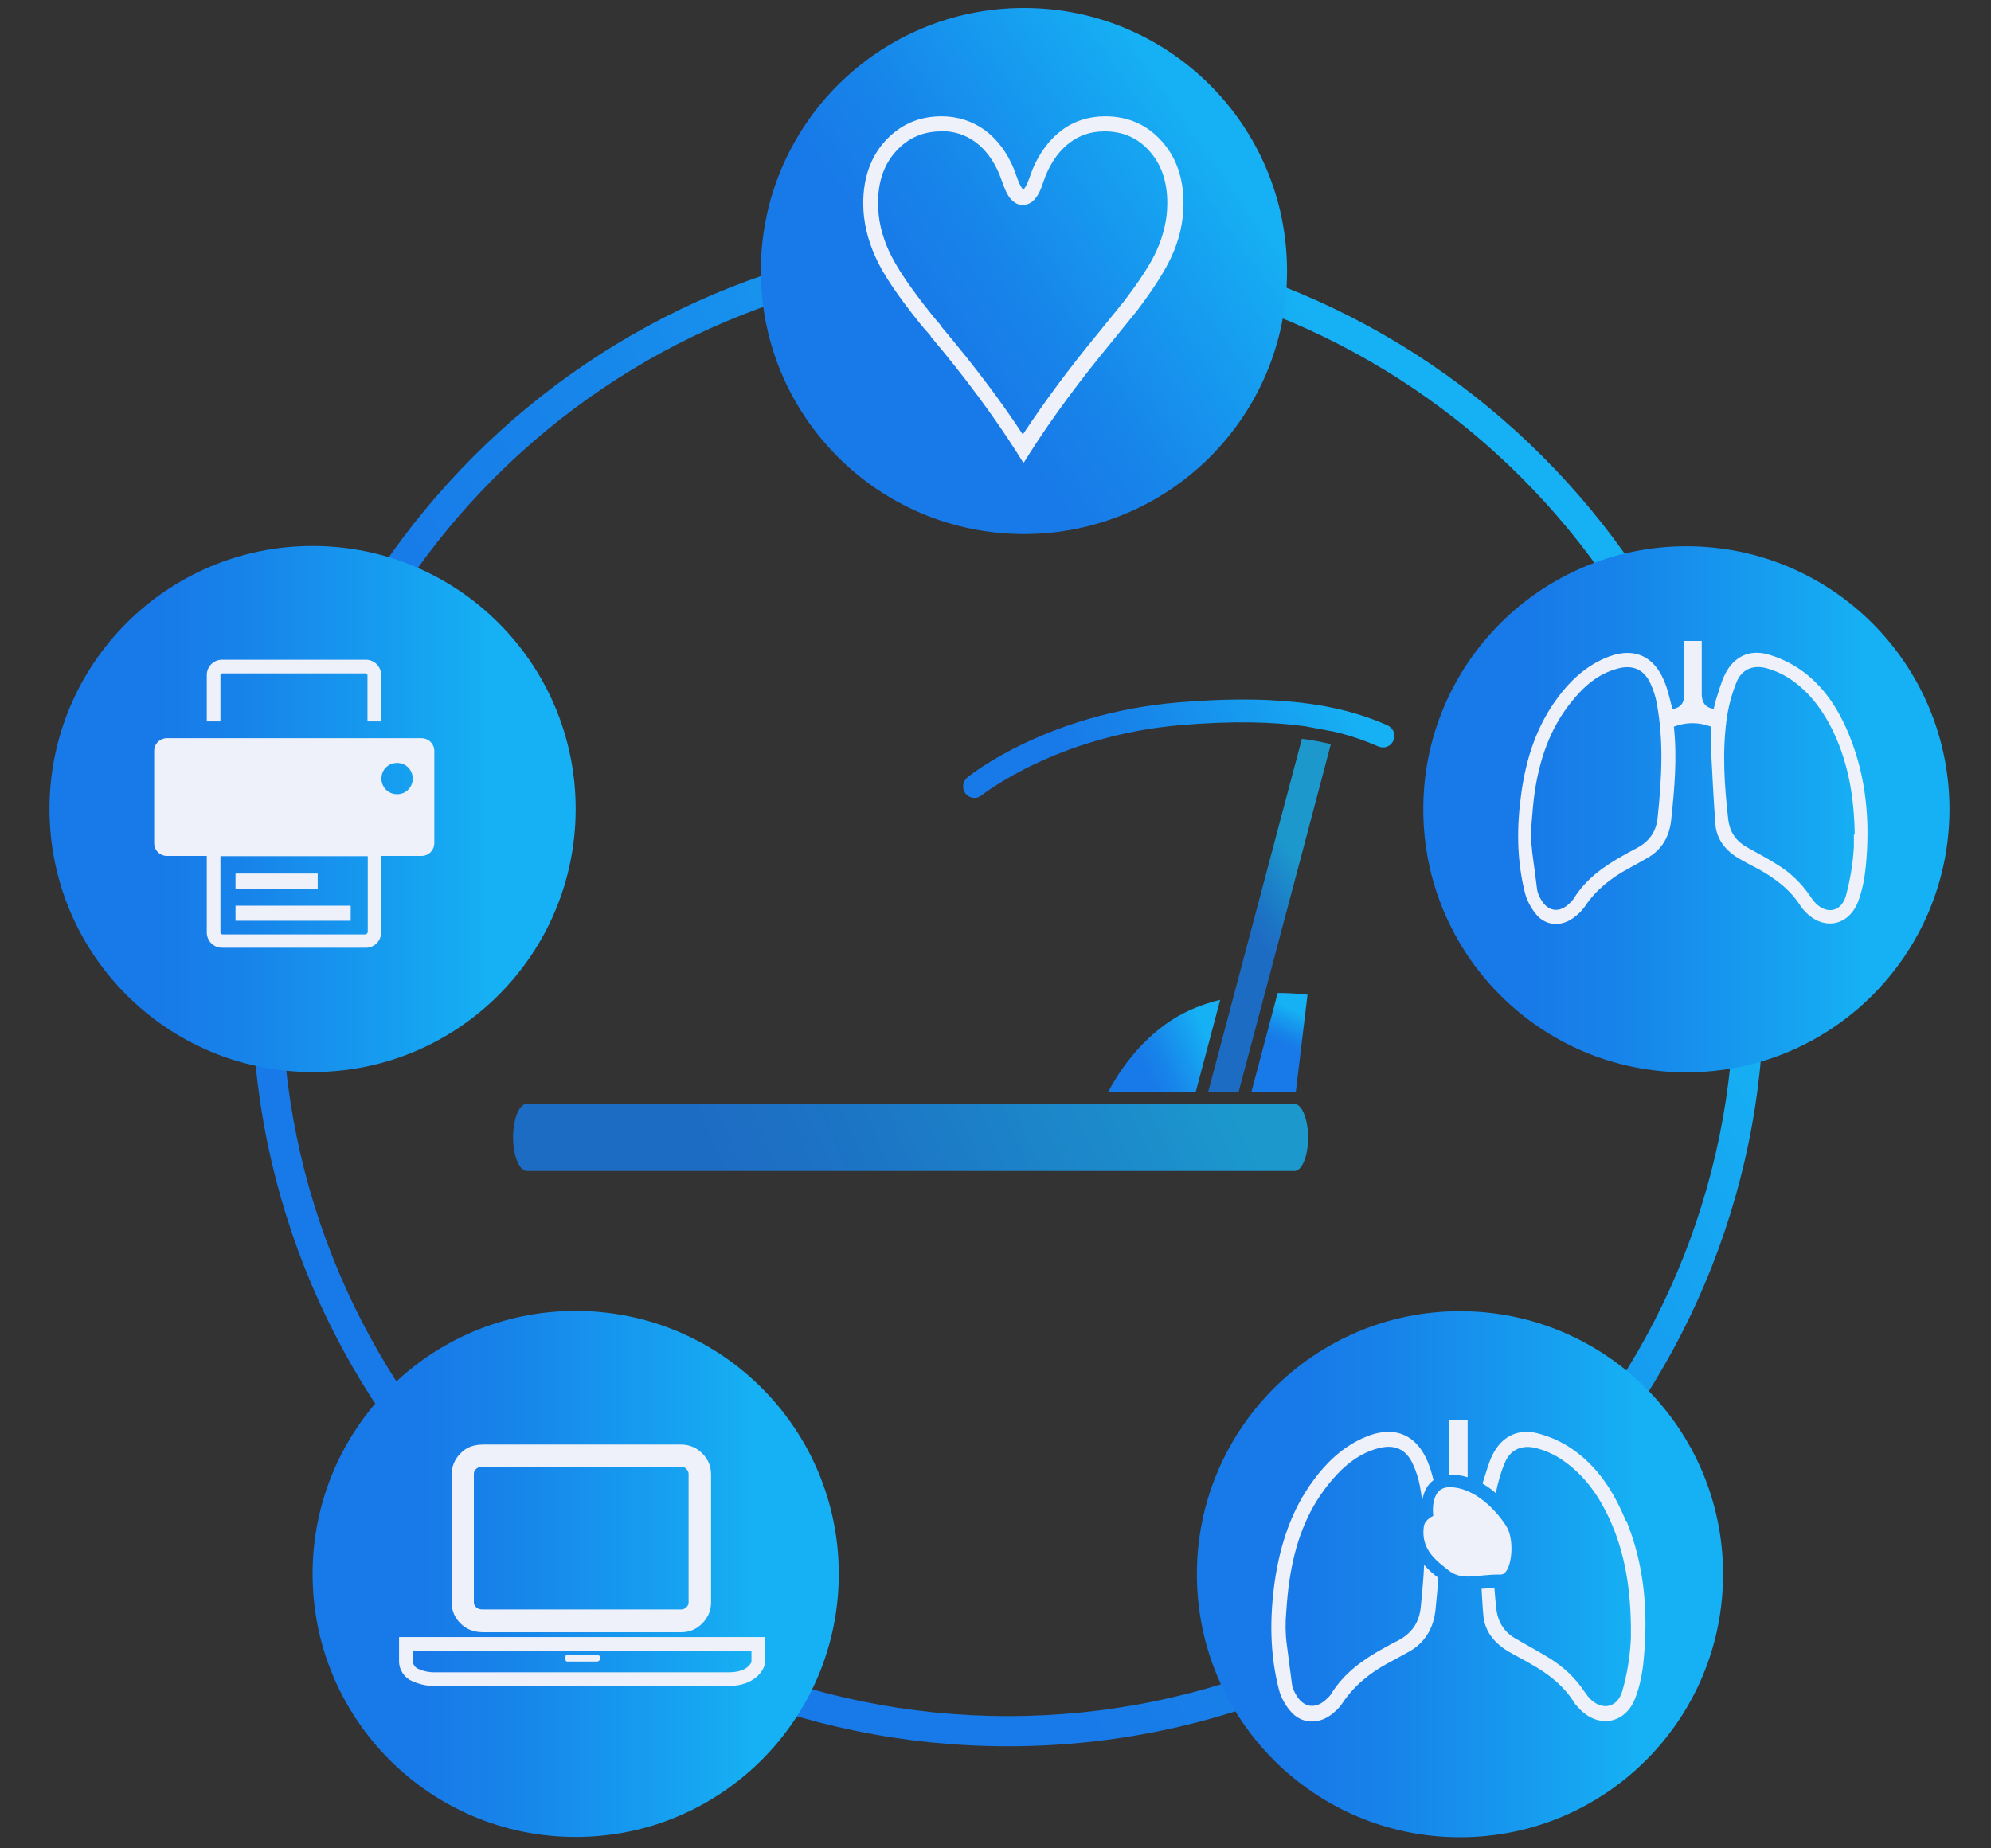
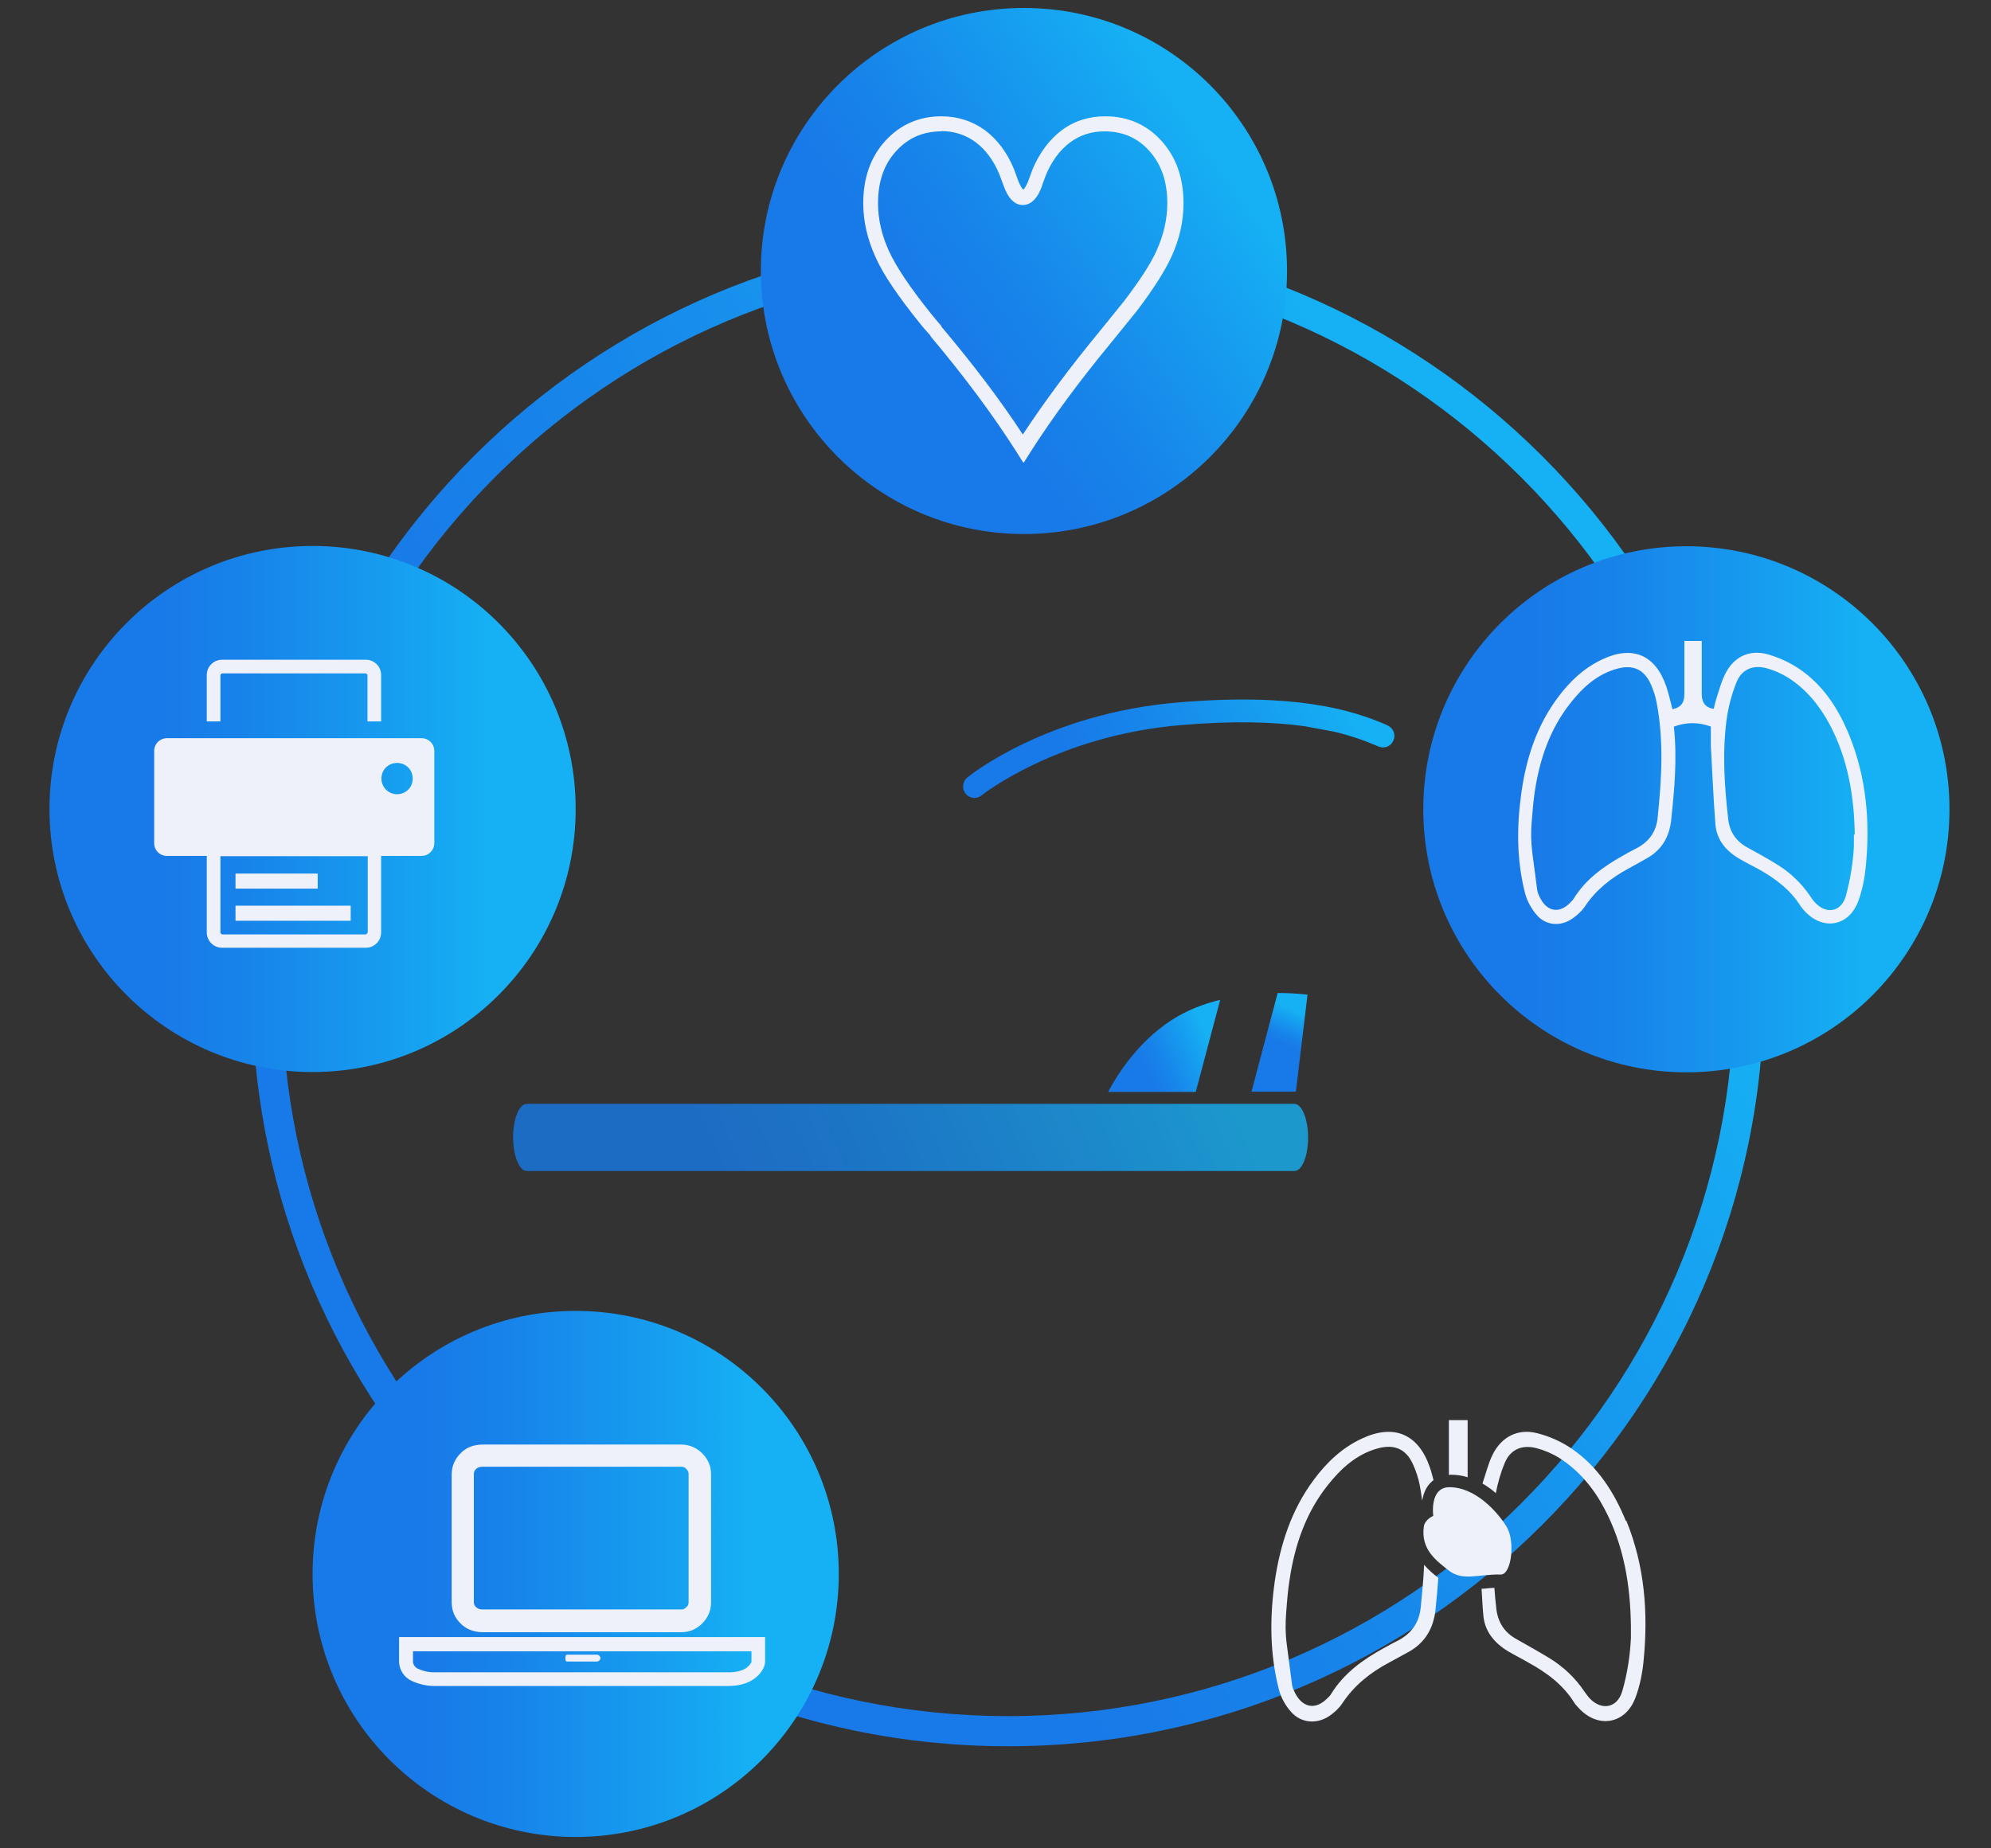
<svg xmlns="http://www.w3.org/2000/svg" xmlns:xlink="http://www.w3.org/1999/xlink" id="Livello_1" viewBox="0 0 70 65">
  <rect x="0" y="0" width="70" height="65" fill="#333333" stroke="none" />
  <defs>
    <style>.cls-1{fill:#eef1f9;}.cls-2{fill:url(#Sfumatura_senza_nome_10-11);}.cls-2,.cls-3{opacity:.8;}.cls-4{fill:#fff;opacity:0;}.cls-5{fill:url(#Sfumatura_senza_nome_10-10);}.cls-6{fill:url(#Sfumatura_senza_nome_10-3);}.cls-7{fill:url(#Sfumatura_senza_nome_10-2);}.cls-8{fill:url(#Sfumatura_senza_nome_10-6);}.cls-9{fill:url(#Sfumatura_senza_nome_10-4);}.cls-10{fill:url(#Sfumatura_senza_nome_10-5);}.cls-11{fill:url(#Sfumatura_senza_nome_10-8);}.cls-12{fill:url(#Sfumatura_senza_nome_10-9);}.cls-3{fill:url(#Sfumatura_senza_nome_10-7);}.cls-13{fill:url(#Sfumatura_senza_nome_10);}</style>
    <linearGradient id="Sfumatura_senza_nome_10" x1="16.35" y1="46.79" x2="61.39" y2="18.57" gradientUnits="userSpaceOnUse">
      <stop offset=".21" stop-color="#187ae8" />
      <stop offset=".39" stop-color="#1785ea" />
      <stop offset=".71" stop-color="#16a3f1" />
      <stop offset=".84" stop-color="#16b1f4" />
    </linearGradient>
    <linearGradient id="Sfumatura_senza_nome_10-2" x1="29.81" y1="13.88" x2="44.94" y2="3.25" xlink:href="#Sfumatura_senza_nome_10" />
    <linearGradient id="Sfumatura_senza_nome_10-3" x1="50.04" y1="28.46" x2="68.54" y2="28.46" xlink:href="#Sfumatura_senza_nome_10" />
    <linearGradient id="Sfumatura_senza_nome_10-4" x1="42.08" y1="55.36" x2="60.58" y2="55.36" xlink:href="#Sfumatura_senza_nome_10" />
    <linearGradient id="Sfumatura_senza_nome_10-5" x1="10.99" y1="55.35" x2="29.49" y2="55.35" xlink:href="#Sfumatura_senza_nome_10" />
    <linearGradient id="Sfumatura_senza_nome_10-6" x1="1.75" y1="28.45" x2="20.24" y2="28.45" xlink:href="#Sfumatura_senza_nome_10" />
    <linearGradient id="Sfumatura_senza_nome_10-7" x1="20.35" y1="45.2" x2="45.88" y2="33.81" xlink:href="#Sfumatura_senza_nome_10" />
    <linearGradient id="Sfumatura_senza_nome_10-8" x1="39.55" y1="38.05" x2="43.13" y2="36.41" xlink:href="#Sfumatura_senza_nome_10" />
    <linearGradient id="Sfumatura_senza_nome_10-9" x1="45.03" y1="37.12" x2="45.84" y2="35.33" xlink:href="#Sfumatura_senza_nome_10" />
    <linearGradient id="Sfumatura_senza_nome_10-10" x1="35.64" y1="29.73" x2="49.08" y2="22.7" xlink:href="#Sfumatura_senza_nome_10" />
    <linearGradient id="Sfumatura_senza_nome_10-11" x1="43.25" y1="33.23" x2="46.72" y2="30.67" xlink:href="#Sfumatura_senza_nome_10" />
  </defs>
  <g>
    <rect class="cls-4" width="70" height="65" />
    <path class="cls-13" d="M35.44,61.41c-14.66,0-26.58-11.92-26.58-26.58S20.79,8.25,35.44,8.25s26.58,11.92,26.58,26.58-11.92,26.58-26.58,26.58Zm0-52.11c-14.07,0-25.53,11.45-25.53,25.53s11.45,25.52,25.53,25.52,25.53-11.45,25.53-25.52-11.45-25.53-25.53-25.53Z" />
    <g>
      <circle class="cls-7" cx="36" cy="9.53" r="9.25" />
      <path class="cls-1" d="M35.97,16.26l-.22-.35c-.8-1.26-1.81-2.63-3.03-4.08v-.02c-.18-.2-.31-.35-.38-.44-.77-.96-1.29-1.72-1.56-2.33-.28-.62-.43-1.25-.43-1.89,0-.89,.26-1.63,.77-2.19,.52-.57,1.18-.87,1.98-.87,.57,0,1.09,.17,1.53,.49,.43,.32,.78,.78,1.02,1.37,.03,.08,.07,.19,.12,.33,.1,.28,.18,.37,.21,.39,.02-.02,.1-.1,.2-.38,.05-.14,.09-.25,.12-.33,.25-.59,.59-1.05,1.03-1.38,.44-.33,.96-.49,1.53-.49,.79,0,1.46,.29,1.98,.87,.51,.56,.77,1.3,.77,2.19,0,.63-.14,1.27-.43,1.89-.23,.5-.64,1.14-1.2,1.88h0s-.94,1.16-.94,1.16c-1.08,1.31-2.03,2.59-2.82,3.83l-.22,.35Zm-2.87-11.64c-.65,0-1.17,.23-1.59,.69-.43,.47-.64,1.07-.64,1.84,0,.56,.13,1.12,.38,1.67,.26,.57,.76,1.31,1.49,2.22,.07,.09,.19,.23,.36,.43v.02c1.13,1.34,2.09,2.61,2.86,3.79,.76-1.15,1.64-2.34,2.63-3.54l.93-1.15c.54-.71,.93-1.3,1.14-1.77,.25-.55,.38-1.11,.38-1.67,0-.77-.21-1.37-.63-1.84-.42-.47-.94-.69-1.58-.69-.46,0-.86,.13-1.21,.39-.36,.27-.64,.65-.85,1.15-.03,.07-.06,.17-.11,.3-.06,.19-.25,.75-.7,.75s-.63-.56-.7-.75c-.05-.14-.09-.24-.12-.32-.2-.49-.49-.88-.84-1.14-.35-.26-.76-.39-1.21-.39Z" />
    </g>
    <g>
      <circle class="cls-6" cx="59.29" cy="28.46" r="9.25" />
      <path class="cls-1" d="M58.83,25.56c.45-.17,.88-.17,1.32-.01,0,.23,0,.45,0,.67,.05,.92,.09,1.84,.16,2.76,.04,.54,.36,.93,.81,1.2,.22,.13,.45,.25,.68,.37,.6,.33,1.14,.73,1.51,1.32,.04,.06,.09,.12,.14,.17,.63,.69,1.54,.55,1.88-.34,.15-.4,.23-.83,.27-1.25,.15-1.56,.02-3.09-.57-4.56-.38-.94-.91-1.78-1.76-2.36-.34-.23-.73-.41-1.12-.52-.65-.18-1.2,.09-1.5,.7-.14,.28-.22,.6-.32,.9-.03,.1-.05,.21-.08,.32-.3-.05-.41-.23-.42-.49,0-.47,0-.94,0-1.4,0-.16,0-.32,0-.5h-.61c0,.34,0,.68,0,1.02,0,.28,0,.57,0,.85,0,.29-.11,.47-.42,.53-.07-.27-.13-.54-.22-.81-.38-1.1-1.18-1.44-2.23-.95-.65,.3-1.16,.78-1.58,1.35-.74,.99-1.11,2.13-1.28,3.34-.17,1.19-.17,2.38,.13,3.55,.07,.27,.23,.55,.41,.76,.33,.38,.86,.41,1.27,.11,.16-.11,.31-.25,.42-.41,.39-.59,.93-1.01,1.54-1.34,.21-.11,.41-.23,.61-.34,.56-.3,.83-.78,.89-1.4,.11-1.06,.21-2.13,.09-3.25Zm6.35,3.79c0,.14,0,.23,0,.41-.03,.59-.13,1.18-.28,1.74-.17,.6-.73,.67-1.13,.19-.05-.06-.09-.12-.13-.18-.3-.44-.68-.81-1.13-1.09-.35-.22-.72-.42-1.08-.62-.4-.22-.62-.55-.67-1-.13-1.15-.21-2.3-.06-3.46,.06-.46,.18-.92,.35-1.34,.18-.46,.58-.63,1.06-.5,.26,.07,.51,.18,.74,.32,.65,.41,1.12,.99,1.48,1.66,.64,1.21,.86,2.52,.88,3.87Zm-11.31,.61c-.04-.34-.05-.69-.02-1.04,.03-.38,.06-.74,.11-1.08,.17-1.13,.53-2.2,1.25-3.11,.44-.56,.95-1.03,1.67-1.22,.53-.14,.92,.03,1.15,.53,.1,.22,.18,.46,.22,.7,.25,1.33,.17,2.67,.03,4.01-.05,.53-.33,.88-.8,1.11-.14,.07-.28,.15-.42,.23-.68,.38-1.31,.83-1.73,1.51-.03,.05-.08,.1-.12,.14-.37,.39-.8,.33-1.05-.14-.06-.11-.11-.23-.12-.34-.06-.44-.11-.88-.17-1.29Z" />
    </g>
    <g>
-       <circle class="cls-9" cx="51.33" cy="55.36" r="9.25" />
      <g>
        <path class="cls-1" d="M51.6,51.94s0,0,0-.01c0-.5,0-1,0-1.5v-.49h-.66c0,.33,0,.7,0,1.07,0,.29,0,.57,0,.86,.02,0,.04-.01,.06-.01,.21,0,.41,.03,.6,.09Z" />
        <path class="cls-1" d="M57.16,53.48c-.41-1-.98-1.9-1.88-2.52-.36-.25-.78-.44-1.2-.55-.69-.19-1.28,.1-1.6,.74-.15,.3-.23,.64-.34,.96,0,.02-.01,.04-.02,.06,.17,.1,.33,.21,.47,.34,.07-.36,.17-.72,.31-1.05,.19-.49,.62-.67,1.13-.53,.27,.07,.55,.19,.79,.34,.69,.44,1.2,1.05,1.58,1.77,.69,1.29,.92,2.69,.94,4.14,0,.14,0,.24,0,.43-.03,.63-.13,1.26-.3,1.85-.18,.64-.78,.71-1.2,.21-.05-.06-.09-.13-.14-.19-.32-.48-.73-.86-1.21-1.16-.38-.23-.77-.45-1.16-.67-.43-.23-.66-.59-.72-1.06-.03-.25-.05-.5-.07-.75-.13,0-.26,.02-.39,.03-.02,0-.04,0-.06,0,.02,.3,.03,.61,.06,.91,.04,.58,.38,.99,.87,1.29,.24,.14,.48,.26,.72,.4,.64,.35,1.22,.78,1.61,1.41,.04,.07,.1,.12,.15,.18,.67,.74,1.65,.58,2-.36,.16-.42,.25-.89,.29-1.34,.16-1.67,.03-3.31-.61-4.88Z" />
        <path class="cls-1" d="M50.07,55.02c-.02,.5-.07,1-.12,1.51-.06,.57-.35,.94-.85,1.19-.15,.07-.3,.16-.45,.24-.73,.4-1.4,.88-1.85,1.61-.03,.06-.08,.1-.13,.15-.4,.41-.85,.35-1.12-.15-.06-.11-.12-.24-.13-.37-.06-.47-.12-.94-.18-1.38-.05-.37-.05-.74-.02-1.11,.03-.41,.06-.79,.12-1.16,.18-1.21,.57-2.35,1.34-3.32,.47-.59,1.02-1.1,1.78-1.3,.57-.15,.98,.03,1.22,.57,.11,.24,.19,.49,.24,.75,.03,.17,.06,.35,.08,.52,.04-.2,.11-.43,.27-.6,.04-.04,.08-.08,.13-.12-.04-.15-.08-.31-.13-.45-.4-1.17-1.26-1.54-2.39-1.01-.69,.32-1.24,.84-1.69,1.45-.79,1.06-1.18,2.28-1.37,3.56-.18,1.27-.18,2.54,.14,3.8,.07,.29,.24,.59,.44,.81,.36,.4,.92,.43,1.36,.12,.17-.12,.33-.27,.44-.44,.42-.63,.99-1.08,1.65-1.43,.22-.12,.44-.24,.66-.36,.59-.32,.89-.84,.96-1.49,.04-.37,.07-.74,.1-1.12-.15-.12-.33-.26-.49-.45Z" />
      </g>
      <path class="cls-1" d="M50.39,53.3s-.14-1,.57-1c.92,0,1.7,.88,2.01,1.39s.17,1.68-.2,1.68c-.87-.01-1.35,.25-1.86-.16-.37-.3-.97-.7-.85-1.53,.04-.25,.33-.37,.33-.37Z" />
    </g>
    <circle class="cls-10" cx="20.24" cy="55.35" r="9.25" />
    <circle class="cls-8" cx="10.99" cy="28.45" r="9.25" />
  </g>
  <g>
    <path class="cls-1" d="M7.75,23.74s.03-.06,.06-.06h5.05s.06,.03,.06,.06v1.63h.48v-1.63c0-.3-.24-.54-.54-.54H7.81c-.3,0-.54,.24-.54,.54v1.63h.48v-1.63Z" />
    <rect class="cls-1" x="8.28" y="31.85" width="4.05" height=".53" />
    <rect class="cls-1" x="8.28" y="30.72" width="2.89" height=".53" />
    <path class="cls-1" d="M14.82,25.96H5.87c-.25,0-.45,.2-.45,.45v3.24c0,.25,.2,.45,.45,.45h1.4v2.69c0,.3,.24,.54,.54,.54h5.05c.3,0,.54-.24,.54-.54v-2.69h1.42c.25,0,.45-.2,.45-.45v-3.24c0-.25-.2-.45-.45-.45Zm-1.9,6.84s-.03,.06-.06,.06H7.81s-.06-.03-.06-.06v-2.69h5.18v2.69Zm1.04-4.87c-.3,0-.55-.24-.55-.55s.24-.55,.55-.55,.55,.24,.55,.55-.24,.55-.55,.55Z" />
  </g>
  <path class="cls-1" d="M20.99,58.43c.06,0,.12-.06,.12-.12s-.06-.12-.12-.12h-1.05c-.06,0-.06,.06-.06,.12s0,.12,.06,.12h1.05" />
  <path class="cls-1" d="M25.61,59.29H15.26c-.28,0-.57-.07-.85-.21l-.03-.02c-.26-.17-.35-.44-.35-.63v-.86h12.87v.86c0,.21-.17,.47-.42,.63-.22,.15-.52,.23-.87,.23Zm-10.97-.63c.21,.1,.41,.15,.62,.15h10.35c.26,0,.46-.05,.61-.14,.13-.09,.2-.2,.2-.23v-.37H14.52v.37s0,.13,.13,.22Z" />
  <path class="cls-1" d="M23.95,51.58c.08,0,.13,.02,.18,.08,.06,.06,.08,.11,.08,.18v4.5c0,.08-.02,.13-.08,.18-.06,.06-.11,.08-.18,.08h-6.96c-.17,0-.21-.05-.25-.08-.06-.06-.08-.11-.08-.18v-4.5c0-.08,.02-.13,.08-.18,.03-.03,.08-.08,.25-.08h6.96m0-.78h-6.96c-.37,0-.62,.12-.8,.31-.18,.18-.31,.43-.31,.74v4.5c0,.31,.12,.55,.31,.74,.18,.18,.43,.31,.8,.31h6.96c.31,0,.55-.12,.74-.31,.18-.18,.31-.43,.31-.74v-4.5c0-.31-.12-.55-.31-.74-.18-.18-.43-.31-.74-.31h0Z" />
  <g>
    <path class="cls-3" d="M45.51,38.82H18.52c-.27,0-.48,.53-.48,1.18s.22,1.18,.48,1.18h26.99c.27,0,.48-.53,.48-1.18s-.22-1.18-.48-1.18Z" />
    <path class="cls-11" d="M42.9,35.16c-.58,.14-1.18,.37-1.72,.72-1.18,.77-1.9,1.91-2.22,2.52h3.08l.86-3.24Z" />
    <path class="cls-12" d="M44.92,34.92l-.92,3.47h1.56l.41-3.41s-.42-.06-1.05-.06Z" />
    <path class="cls-5" d="M48.79,25.51c-1.28-.56-3.27-1.15-7.34-.81-4.62,.38-7.33,2.55-7.44,2.64-.17,.14-.2,.4-.06,.57,.08,.1,.2,.15,.31,.15,.09,0,.18-.03,.25-.09,.03-.02,2.64-2.1,7-2.47,1.88-.16,3.29-.11,4.37,.04l1.02,.19c.64,.15,1.14,.34,1.56,.52,.21,.09,.44,0,.53-.21,.09-.2,0-.44-.21-.53Z" />
-     <path class="cls-2" d="M45.77,25.99l-3.29,12.4h1.07l2.36-8.89,.88-3.33c-.36-.09-.71-.15-1.02-.19Z" />
  </g>
</svg>